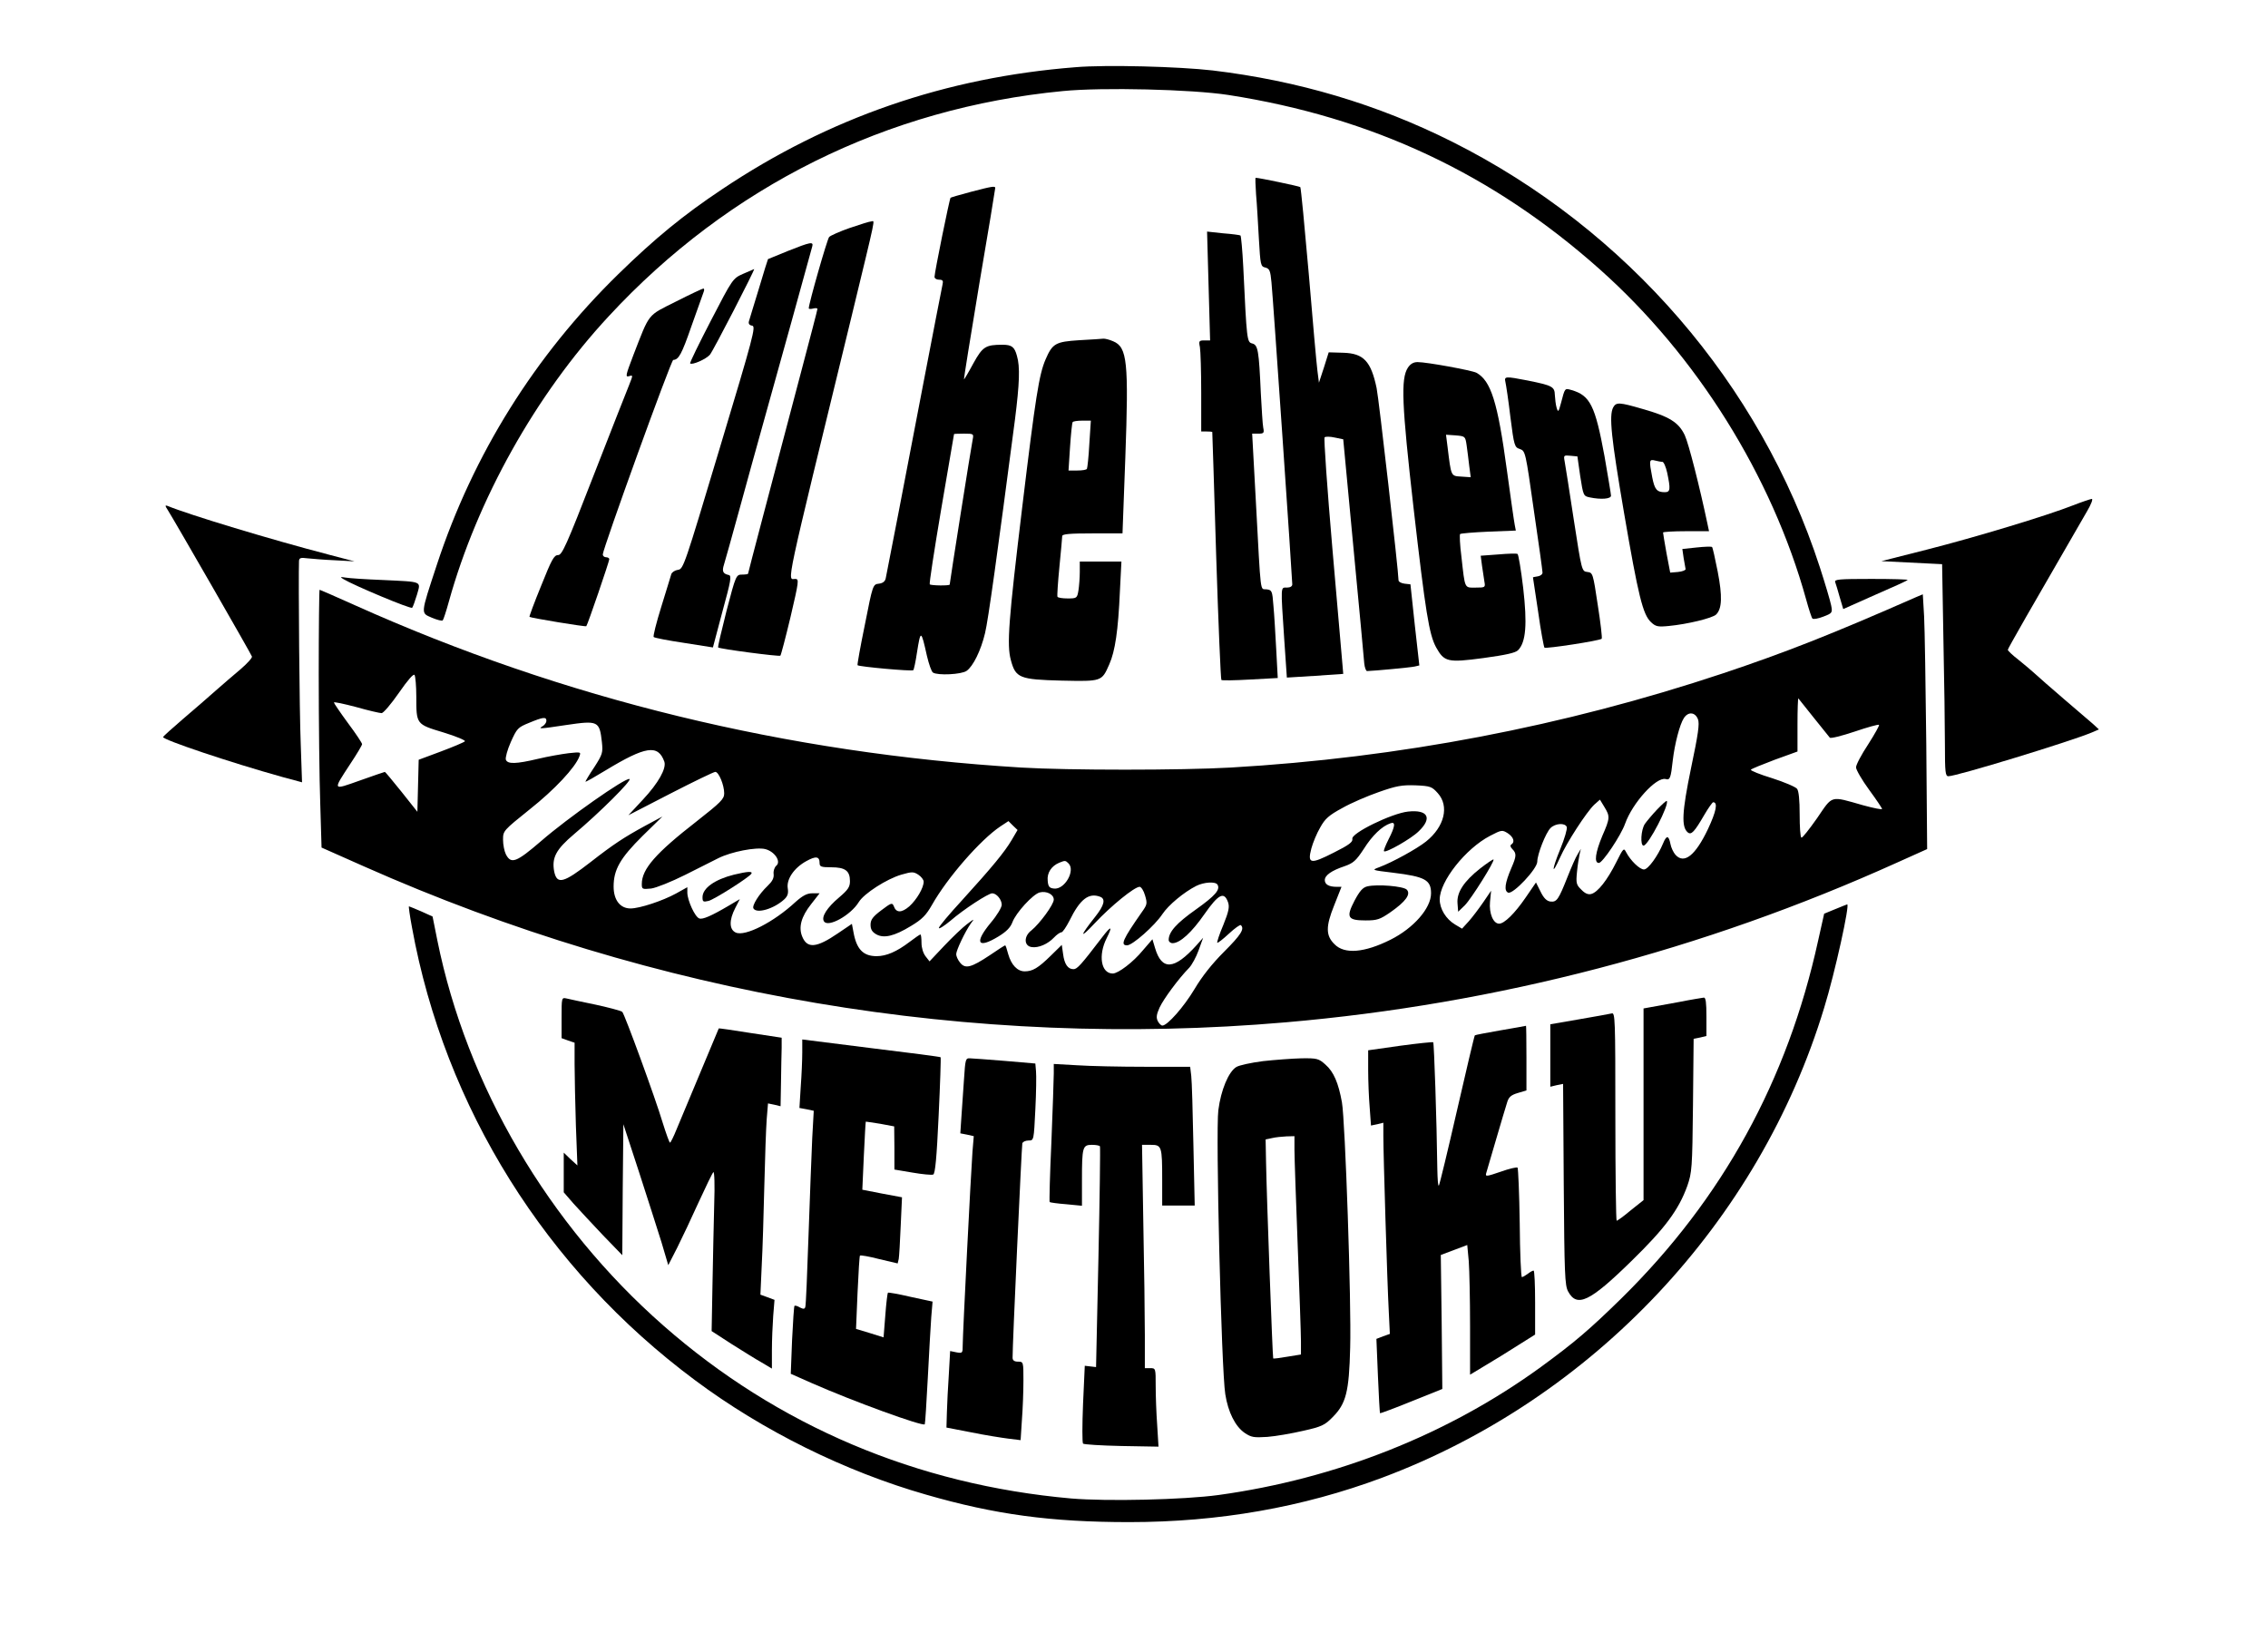
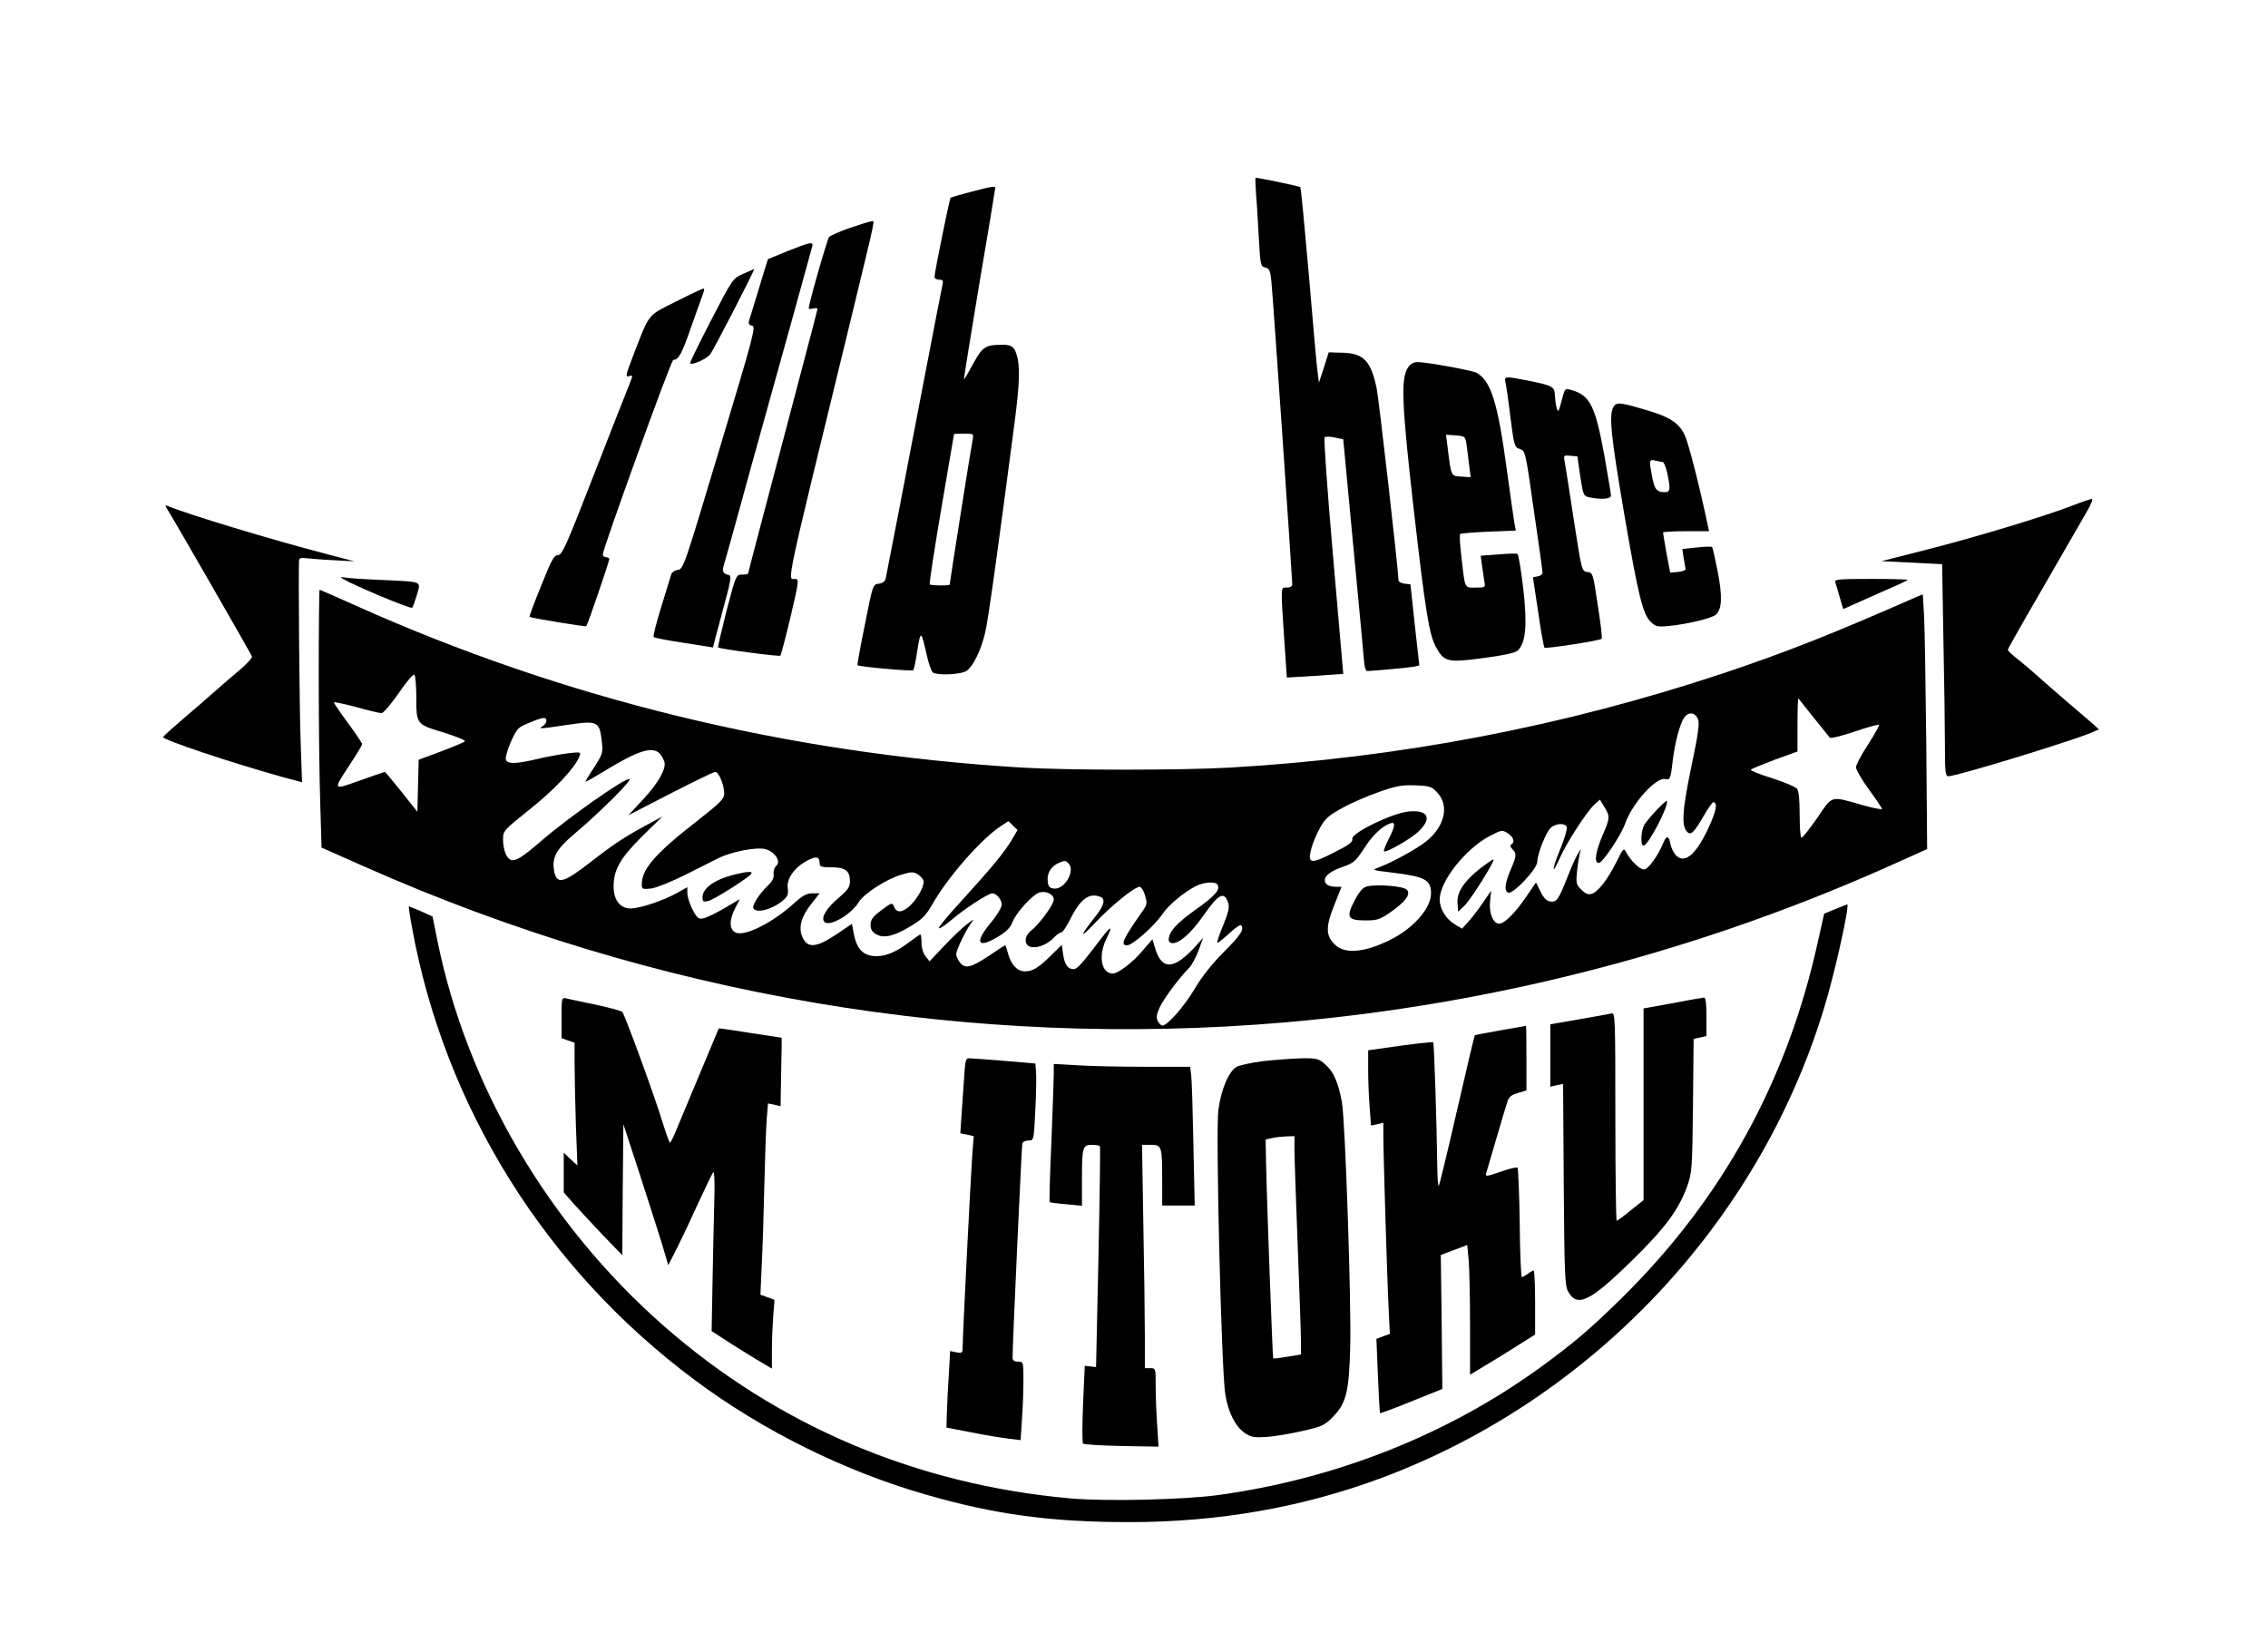
<svg xmlns="http://www.w3.org/2000/svg" version="1.0" width="1046pt" height="762pt" viewBox="0 0 1046 762" preserveAspectRatio="xMidYMid meet">
  <g transform="translate(0,762) scale(0.1,-0.1)" fill="#000000" stroke="none">
-     <path d="M4960 7310 c-599 -47 -1137 -233 -1630 -563 -177 -118 -308 -225 -478 -391 -385 -376 -670 -832 -837 -1340 -77 -234 -75 -222 -23 -245 24 -10 46 -16 50 -12 3 3 16 42 28 86 131 471 400 953 737 1316 555 600 1283 961 2095 1039 183 18 594 8 763 -18 663 -103 1219 -364 1713 -804 447 -398 794 -953 952 -1523 12 -44 25 -84 29 -88 5 -4 27 0 50 9 42 16 43 18 36 53 -4 20 -27 98 -52 175 -275 846 -890 1558 -1695 1962 -345 173 -712 282 -1105 329 -156 18 -491 27 -633 15z" />
    <path d="M5793 6723 c4 -43 9 -135 13 -205 7 -121 8 -127 30 -132 19 -5 23 -14 28 -68 7 -66 96 -1367 96 -1393 0 -9 -9 -15 -25 -15 -29 0 -29 14 -12 -240 l12 -175 130 8 130 9 -3 36 c-2 21 -23 264 -47 542 -24 278 -40 508 -36 513 4 4 25 4 47 -1 l39 -8 47 -499 c26 -275 49 -516 50 -535 2 -19 8 -35 13 -35 35 1 204 17 220 21 l21 5 -21 187 -20 187 -27 3 c-16 2 -28 9 -28 16 0 40 -91 840 -101 886 -26 124 -60 160 -153 163 l-68 2 -22 -70 -23 -70 -7 55 c-4 30 -22 232 -40 448 -19 216 -36 396 -39 399 -4 4 -190 43 -206 43 -2 0 -1 -35 2 -77z" />
    <path d="M4477 6735 c-49 -13 -90 -25 -93 -27 -5 -5 -74 -345 -74 -365 0 -7 9 -13 21 -13 17 0 20 -5 16 -22 -3 -13 -42 -214 -87 -448 -84 -440 -167 -869 -175 -907 -3 -15 -14 -23 -32 -25 -27 -3 -28 -5 -64 -188 -21 -102 -36 -186 -34 -188 7 -7 250 -29 257 -23 3 3 11 40 17 81 17 107 19 106 46 -15 9 -38 21 -73 28 -77 22 -14 131 -9 155 8 30 21 66 94 85 174 14 56 57 366 138 985 21 167 24 244 9 294 -11 41 -24 51 -66 51 -78 0 -92 -8 -135 -86 -22 -41 -42 -74 -43 -74 -2 0 30 197 70 438 41 240 74 440 74 445 0 10 -14 8 -113 -18z m9 -1142 c-6 -27 -106 -660 -106 -669 0 -6 -86 -5 -92 1 -3 3 21 159 53 348 32 188 59 343 59 345 0 1 21 2 46 2 45 0 45 -1 40 -27z" />
    <path d="M3920 6569 c-46 -16 -89 -35 -96 -42 -9 -10 -94 -307 -94 -329 0 -3 9 -4 20 -1 11 3 20 2 20 -2 0 -4 -34 -134 -75 -289 -144 -545 -245 -928 -245 -932 0 -2 -12 -4 -27 -4 -28 0 -29 -2 -72 -166 -23 -91 -41 -167 -39 -170 7 -7 282 -43 287 -38 3 3 24 83 47 179 38 163 40 175 22 175 -38 0 -54 -76 258 1205 118 488 109 445 93 444 -8 0 -52 -14 -99 -30z" />
-     <path d="M5574 6301 l7 -251 -27 0 c-24 0 -26 -3 -20 -31 3 -17 6 -112 6 -210 l0 -179 25 0 c14 0 25 -1 26 -2 0 -2 9 -258 18 -571 10 -312 21 -570 24 -573 3 -3 63 -2 132 2 l128 7 -7 131 c-4 72 -9 163 -13 203 -5 68 -7 72 -32 75 -30 4 -25 -40 -49 406 l-17 312 28 0 c26 0 28 3 23 28 -3 15 -7 86 -11 157 -9 200 -13 224 -40 231 -24 6 -25 14 -41 352 -4 78 -10 144 -13 146 -3 2 -39 7 -80 10 l-74 8 7 -251z" />
    <path d="M3635 6463 c-49 -20 -91 -37 -93 -38 -1 -1 -20 -62 -42 -136 -23 -74 -43 -142 -46 -151 -3 -11 2 -18 15 -20 18 -3 6 -48 -149 -563 -163 -543 -168 -560 -193 -563 -14 -2 -28 -11 -31 -20 -3 -9 -23 -77 -46 -150 -23 -74 -39 -137 -35 -140 4 -4 66 -16 140 -27 l133 -21 44 166 c39 142 43 165 29 168 -27 6 -32 17 -22 48 5 16 37 130 71 254 34 124 81 295 105 380 24 85 85 304 135 485 50 182 93 338 96 348 7 24 -8 21 -111 -20z" />
    <path d="M3427 6357 c-47 -21 -48 -22 -148 -215 -55 -106 -99 -196 -96 -198 8 -9 73 19 91 40 15 17 211 398 204 395 -2 -1 -24 -10 -51 -22z" />
    <path d="M3117 6229 c-133 -67 -119 -49 -196 -247 -35 -92 -38 -102 -20 -97 19 6 19 6 0 -42 -11 -26 -84 -213 -163 -415 -126 -325 -146 -368 -164 -368 -19 0 -30 -21 -78 -141 -32 -78 -56 -143 -54 -144 6 -5 260 -47 262 -43 6 6 106 299 106 309 0 5 -7 9 -15 9 -8 0 -15 6 -15 13 0 25 315 897 325 897 25 1 39 26 84 156 27 76 52 147 56 157 4 9 3 17 -1 16 -5 0 -62 -27 -127 -60z" />
-     <path d="M4978 6051 c-110 -7 -124 -15 -156 -89 -30 -70 -46 -172 -107 -677 -64 -530 -72 -639 -53 -709 22 -83 40 -90 234 -95 187 -4 185 -4 220 75 27 61 41 155 49 337 l7 137 -96 0 -96 0 0 -47 c0 -27 -3 -65 -6 -85 -6 -37 -8 -38 -50 -38 -23 0 -45 3 -47 8 -2 4 2 66 9 137 7 72 13 136 13 143 1 9 36 12 139 12 l139 0 13 349 c16 443 9 510 -56 537 -18 8 -39 13 -46 12 -7 -1 -56 -4 -110 -7z m46 -478 c-3 -60 -9 -111 -11 -115 -2 -5 -22 -8 -45 -8 l-40 0 7 108 c4 59 9 110 12 115 2 4 22 7 44 7 l40 0 -7 -107z" />
    <path d="M6493 5924 c-33 -51 -28 -168 26 -644 56 -488 72 -585 104 -645 38 -68 53 -72 218 -50 103 14 148 24 160 36 37 37 43 121 24 287 -10 84 -22 155 -26 157 -3 3 -43 2 -88 -2 l-82 -6 6 -46 c4 -25 9 -58 11 -73 5 -27 4 -28 -40 -28 -53 0 -49 -9 -66 143 -7 54 -9 101 -6 104 3 3 62 8 131 11 l126 5 -5 26 c-3 14 -19 127 -36 251 -43 318 -74 414 -141 451 -22 11 -228 49 -271 49 -19 0 -33 -8 -45 -26z m271 -357 c3 -23 9 -66 12 -95 l7 -53 -44 3 c-48 3 -46 -1 -63 138 l-7 55 45 -3 c43 -4 44 -4 50 -45z" />
    <path d="M6943 5858 c3 -13 14 -85 23 -162 17 -133 19 -139 44 -147 25 -9 26 -13 64 -282 22 -149 40 -279 40 -287 1 -8 -9 -16 -21 -18 -13 -2 -23 -4 -23 -5 0 -1 11 -73 24 -159 12 -87 26 -161 29 -165 7 -6 255 32 264 41 3 3 -5 73 -18 155 -22 147 -23 150 -48 153 -26 3 -26 4 -63 243 -20 132 -39 253 -42 268 -5 27 -4 28 27 25 l32 -3 13 -91 c14 -90 15 -92 44 -98 53 -11 98 -7 98 8 0 7 -14 89 -30 182 -43 233 -66 280 -152 305 -32 9 -30 11 -49 -61 -11 -41 -13 -43 -20 -20 -4 14 -7 40 -8 58 -1 39 -12 44 -125 67 -104 20 -109 20 -103 -7z" />
    <path d="M7440 5741 c-20 -38 -9 -140 50 -486 66 -385 87 -469 124 -504 22 -21 32 -23 83 -18 84 8 201 36 218 53 27 27 29 84 7 198 -12 60 -23 111 -26 113 -2 3 -34 2 -71 -2 l-66 -7 6 -42 c4 -22 8 -45 9 -51 0 -5 -15 -11 -35 -13 l-36 -3 -17 89 c-9 50 -16 93 -16 96 0 3 48 6 106 6 l106 0 -7 33 c-36 171 -87 372 -105 410 -28 59 -71 86 -195 121 -107 31 -121 32 -135 7z m227 -251 c6 0 16 -23 22 -50 16 -76 15 -90 -11 -90 -37 0 -47 13 -58 69 -15 78 -14 84 13 77 12 -3 27 -6 34 -6z" />
    <path d="M9560 5289 c-122 -48 -450 -147 -674 -204 l-209 -53 140 -7 140 -7 6 -346 c4 -190 7 -410 7 -489 0 -124 2 -143 16 -143 38 0 562 160 662 202 l32 14 -27 25 c-16 13 -75 65 -133 114 -58 50 -118 102 -135 118 -16 15 -51 44 -77 65 -26 20 -47 40 -48 45 0 6 105 189 366 640 19 32 28 57 21 56 -7 -1 -46 -14 -87 -30z" />
    <path d="M773 5269 c31 -49 387 -668 389 -677 2 -6 -22 -32 -52 -58 -30 -25 -82 -70 -115 -99 -33 -29 -100 -88 -150 -130 -49 -42 -91 -80 -93 -84 -4 -12 308 -117 552 -185 l89 -24 -6 176 c-6 141 -11 769 -8 845 1 14 8 16 39 12 20 -2 78 -7 127 -9 l90 -5 -115 30 c-269 70 -649 185 -748 226 -11 4 -11 0 1 -18z" />
    <path d="M1584 4949 c48 -29 310 -139 317 -132 4 5 13 31 22 60 18 64 29 59 -158 68 -77 3 -153 8 -170 11 -26 4 -28 3 -11 -7z" />
    <path d="M8464 4935 c3 -9 13 -40 21 -70 l16 -54 146 65 c81 35 149 66 151 69 3 3 -72 5 -167 5 -152 0 -172 -2 -167 -15z" />
    <path d="M1470 4508 c0 -216 3 -484 7 -595 l6 -202 196 -87 c1345 -597 2803 -844 4251 -719 974 84 1926 333 2820 737 l138 62 -4 485 c-3 268 -7 532 -10 588 l-6 102 -31 -13 c-391 -172 -602 -255 -892 -352 -733 -244 -1491 -389 -2269 -434 -227 -13 -752 -13 -966 0 -1083 66 -2110 316 -3074 749 -87 39 -160 71 -162 71 -2 0 -4 -177 -4 -392z m450 -100 c0 -129 -1 -128 125 -166 59 -18 104 -37 99 -41 -5 -5 -55 -26 -111 -47 l-102 -38 -3 -120 -3 -120 -73 92 c-41 51 -75 92 -77 92 -2 0 -54 -18 -116 -40 -127 -45 -125 -48 -44 76 30 45 55 87 55 92 0 5 -29 49 -65 97 -36 49 -65 92 -65 95 0 4 46 -6 103 -21 56 -16 109 -28 117 -28 8 0 44 42 80 94 41 59 67 89 72 82 4 -7 8 -51 8 -99z m6445 -98 c38 -47 71 -88 74 -92 4 -5 55 8 115 28 59 20 109 34 112 31 3 -2 -20 -43 -50 -90 -31 -47 -56 -94 -56 -106 0 -11 27 -58 60 -103 33 -45 60 -85 60 -89 0 -4 -39 4 -87 17 -155 44 -139 48 -213 -60 -36 -51 -68 -92 -72 -89 -5 2 -8 50 -8 107 0 66 -4 108 -12 118 -7 9 -59 31 -115 49 -56 17 -100 35 -98 39 2 4 52 24 110 46 l105 38 0 125 c0 68 2 122 4 120 2 -2 34 -42 71 -89z m-534 -7 c8 -21 1 -69 -32 -226 -42 -203 -45 -271 -15 -296 16 -13 30 1 77 82 18 31 37 57 40 57 23 0 14 -43 -24 -124 -58 -122 -110 -163 -150 -118 -9 10 -20 33 -23 50 -8 40 -18 41 -34 2 -24 -58 -69 -120 -88 -120 -20 0 -62 41 -82 79 -11 22 -13 20 -46 -46 -41 -82 -85 -138 -115 -146 -14 -4 -29 2 -46 20 -23 22 -25 30 -20 81 3 32 9 68 12 82 l6 25 -15 -25 c-9 -14 -29 -60 -46 -103 -42 -106 -50 -118 -79 -115 -17 2 -31 15 -46 46 l-21 42 -48 -70 c-50 -73 -98 -120 -122 -120 -27 0 -47 47 -42 101 l5 51 -36 -53 c-20 -29 -50 -69 -67 -88 l-31 -34 -32 19 c-42 25 -71 72 -71 116 0 83 119 234 232 293 54 28 56 28 82 12 27 -18 34 -41 16 -52 -6 -4 -4 -12 5 -21 20 -20 19 -33 -4 -86 -31 -72 -35 -107 -15 -115 23 -8 134 110 134 143 0 34 39 133 61 155 22 22 67 25 75 5 3 -8 -10 -54 -30 -102 -40 -98 -41 -128 -1 -39 30 68 122 210 158 244 l26 23 20 -33 c27 -44 27 -52 -9 -134 -32 -77 -39 -125 -16 -125 17 0 102 127 121 181 34 96 144 217 187 206 20 -6 24 4 33 87 9 76 32 165 51 194 20 31 52 28 65 -5z m-5311 -8 c0 -7 -8 -19 -17 -24 -24 -14 -13 -13 107 5 149 22 155 19 166 -79 5 -48 3 -56 -35 -115 -23 -34 -41 -65 -41 -67 0 -3 42 21 93 52 185 112 242 121 271 40 10 -31 -27 -98 -99 -175 l-67 -72 194 100 c107 55 200 100 207 100 16 0 41 -61 41 -99 0 -26 -15 -41 -127 -129 -189 -147 -253 -220 -253 -289 0 -24 2 -25 43 -21 23 3 93 31 157 63 63 32 132 66 153 77 60 30 174 52 216 42 44 -11 75 -58 51 -77 -8 -7 -14 -24 -12 -38 2 -19 -6 -34 -28 -55 -39 -37 -73 -91 -65 -104 15 -25 94 -2 142 42 16 15 20 28 16 52 -6 41 29 93 85 124 45 25 62 23 62 -9 0 -16 7 -19 54 -19 64 0 86 -16 86 -64 0 -27 -9 -40 -50 -75 -56 -47 -83 -90 -70 -110 18 -31 124 28 161 89 24 39 128 106 196 126 49 14 56 14 78 0 14 -9 25 -24 25 -32 0 -29 -32 -83 -66 -114 -36 -31 -61 -31 -72 1 -7 17 -12 15 -57 -19 -40 -30 -50 -44 -50 -67 0 -21 7 -33 26 -44 35 -20 83 -9 160 38 52 31 70 50 97 97 71 126 224 301 315 362 l38 25 21 -21 21 -20 -27 -46 c-33 -56 -90 -125 -229 -278 -59 -64 -107 -121 -107 -128 0 -6 24 9 53 33 61 53 175 127 193 127 20 0 44 -29 44 -53 0 -12 -22 -49 -50 -82 -78 -94 -62 -123 35 -64 36 22 55 41 64 65 16 44 95 130 126 138 32 8 65 -9 65 -33 0 -23 -65 -111 -103 -142 -36 -27 -35 -72 1 -77 31 -5 75 14 103 44 12 13 28 24 34 24 6 0 22 24 37 53 49 100 89 131 142 111 26 -10 19 -39 -22 -91 -73 -92 -75 -108 -3 -31 74 79 183 168 207 168 7 0 19 -18 25 -40 11 -37 10 -42 -15 -77 -88 -126 -100 -153 -68 -153 25 0 128 91 163 144 28 42 99 101 156 130 36 18 89 21 98 6 14 -23 -10 -51 -100 -115 -89 -63 -125 -103 -125 -140 0 -8 8 -15 18 -15 34 0 88 49 147 134 65 93 91 106 109 54 7 -21 3 -42 -22 -104 -18 -42 -30 -79 -28 -82 3 -2 27 17 54 42 27 25 52 43 55 39 18 -17 0 -45 -77 -122 -56 -56 -102 -114 -137 -173 -49 -82 -125 -168 -148 -168 -6 0 -15 9 -21 20 -8 16 -7 30 8 63 18 39 87 133 137 184 12 13 32 49 43 80 l21 58 -31 -35 c-103 -114 -160 -117 -191 -12 l-12 40 -44 -51 c-45 -55 -114 -107 -139 -107 -54 0 -68 84 -28 163 29 58 21 59 -21 4 -97 -127 -115 -147 -132 -147 -26 0 -42 23 -48 70 l-6 42 -51 -50 c-58 -57 -84 -72 -120 -72 -34 0 -62 30 -76 79 -6 23 -12 41 -14 41 -2 0 -34 -20 -70 -45 -87 -58 -114 -65 -138 -35 -10 12 -18 30 -18 39 0 18 41 104 67 141 18 24 18 24 -18 -3 -20 -15 -67 -60 -104 -99 l-68 -72 -18 23 c-11 14 -19 39 -19 62 0 21 -2 39 -5 39 -3 0 -26 -16 -51 -35 -58 -44 -106 -65 -151 -65 -62 0 -93 32 -107 112 l-7 37 -65 -44 c-98 -67 -141 -71 -164 -15 -18 43 -5 92 41 150 l39 50 -33 0 c-25 0 -44 -10 -78 -40 -100 -93 -233 -161 -276 -141 -30 14 -31 57 -2 113 l21 41 -49 -29 c-83 -49 -123 -66 -138 -60 -20 7 -54 82 -55 118 l0 26 -52 -29 c-62 -34 -168 -69 -210 -69 -48 0 -78 39 -78 101 0 78 30 131 134 234 l91 89 -80 -43 c-97 -53 -146 -85 -251 -167 -125 -97 -155 -105 -168 -44 -12 64 8 102 92 173 120 101 269 250 255 254 -19 7 -285 -180 -406 -285 -116 -100 -140 -109 -164 -62 -7 14 -13 44 -13 67 0 41 1 42 123 140 115 91 210 193 229 244 8 21 7 21 -50 15 -32 -4 -95 -15 -141 -26 -101 -24 -140 -25 -148 -4 -3 9 7 46 23 82 28 62 32 67 84 88 65 27 80 29 80 9z m4111 -333 c54 -60 31 -155 -54 -223 -41 -33 -155 -96 -217 -119 -35 -13 -34 -13 65 -25 147 -18 175 -33 175 -95 0 -69 -81 -161 -187 -214 -120 -60 -212 -68 -258 -21 -41 40 -41 82 -2 179 l34 86 -23 0 c-35 0 -54 11 -54 31 0 22 31 44 91 64 40 14 53 25 89 80 39 62 84 105 123 118 24 9 22 -14 -9 -74 -14 -28 -24 -53 -21 -55 8 -9 126 58 160 92 64 61 43 101 -49 91 -75 -8 -264 -100 -257 -126 3 -14 -15 -28 -85 -63 -108 -55 -123 -53 -104 19 7 26 25 70 41 97 22 40 40 56 101 89 40 23 117 56 169 74 82 29 107 33 170 31 68 -3 75 -6 102 -36z m-1703 -324 c33 -33 -18 -122 -67 -116 -21 2 -27 9 -29 36 -4 36 17 68 53 83 27 11 29 11 43 -3z" />
    <path d="M7643 3887 c-22 -23 -47 -53 -57 -67 -18 -27 -22 -100 -6 -100 22 0 121 192 107 206 -2 2 -21 -15 -44 -39z" />
    <path d="M6827 3615 c-76 -60 -109 -111 -105 -161 l3 -39 31 30 c29 29 139 204 132 211 -2 2 -30 -17 -61 -41z" />
    <path d="M3385 3586 c-88 -22 -145 -62 -145 -104 0 -21 3 -23 28 -17 27 7 186 108 197 125 8 13 -17 11 -80 -4z" />
    <path d="M6306 3532 c-21 -5 -35 -21 -59 -66 -40 -77 -32 -91 51 -91 53 0 66 4 115 38 70 49 95 83 75 104 -16 16 -136 26 -182 15z" />
    <path d="M8464 3427 l-51 -21 -28 -125 c-141 -644 -441 -1190 -906 -1648 -149 -146 -216 -203 -373 -318 -428 -311 -943 -515 -1486 -590 -161 -22 -514 -30 -680 -16 -711 63 -1354 335 -1880 797 -531 466 -907 1106 -1043 1777 l-22 110 -53 24 c-29 12 -54 23 -56 23 -2 0 4 -44 14 -97 151 -831 618 -1578 1306 -2089 311 -232 690 -420 1064 -527 318 -92 577 -127 938 -127 413 0 800 68 1167 205 972 364 1739 1180 2038 2167 50 162 120 481 106 477 -2 -1 -27 -10 -55 -22z" />
    <path d="M2590 2926 l0 -94 30 -11 30 -10 0 -99 c0 -54 3 -182 6 -283 l7 -184 -32 29 -31 30 0 -92 0 -91 46 -53 c26 -29 87 -94 135 -145 l89 -92 2 302 3 302 72 -220 c39 -121 86 -267 104 -325 l31 -105 41 80 c22 44 67 139 99 210 33 72 63 134 68 139 5 4 7 -61 4 -145 -2 -85 -6 -252 -8 -371 l-4 -217 91 -59 c51 -32 113 -71 140 -86 l47 -28 0 85 c0 46 3 117 6 158 l6 74 -32 12 -33 12 6 133 c4 73 9 239 12 368 3 129 8 268 11 308 l6 73 29 -6 29 -7 2 111 c1 61 2 132 3 158 l0 47 -145 22 c-80 13 -145 22 -145 21 -2 -3 -167 -401 -194 -464 -14 -35 -28 -63 -31 -63 -3 0 -18 42 -34 93 -33 111 -175 499 -186 510 -4 5 -59 19 -121 33 -63 13 -124 26 -136 29 -23 5 -23 4 -23 -89z" />
    <path d="M7745 2999 c-55 -10 -115 -21 -132 -24 l-33 -6 0 -442 0 -442 -59 -47 c-32 -27 -61 -48 -65 -48 -3 0 -6 216 -6 481 0 453 -1 480 -17 475 -10 -2 -78 -15 -150 -27 l-133 -23 0 -144 0 -144 29 7 30 6 3 -463 c3 -414 5 -466 20 -494 41 -76 100 -48 291 139 156 152 219 237 259 348 21 61 23 80 26 371 l3 307 30 6 29 7 0 89 c0 65 -3 89 -12 88 -7 -1 -58 -9 -113 -20z" />
    <path d="M6920 2868 c-63 -11 -116 -21 -118 -23 -2 -1 -39 -157 -82 -345 -43 -188 -81 -345 -84 -348 -4 -3 -6 30 -7 74 -3 231 -15 583 -19 587 -3 2 -71 -5 -152 -16 l-148 -21 0 -91 c0 -49 3 -127 7 -173 l6 -83 29 6 28 7 0 -62 c0 -84 18 -679 25 -808 l5 -104 -31 -11 -31 -12 7 -170 c4 -93 8 -171 10 -173 1 -1 66 23 145 55 l142 57 -3 309 -4 309 61 23 61 23 7 -75 c3 -42 6 -177 6 -299 l0 -224 73 44 c39 23 107 65 149 92 l78 49 0 148 c0 81 -3 147 -7 147 -5 0 -17 -7 -27 -15 -11 -8 -23 -15 -27 -15 -4 0 -9 112 -10 249 -2 137 -7 252 -10 256 -4 3 -39 -5 -78 -19 -64 -22 -71 -23 -67 -8 3 9 23 80 46 157 23 77 45 154 51 171 7 24 18 34 49 43 l40 12 0 149 c0 83 -1 150 -2 149 -2 -1 -55 -10 -118 -21z" />
-     <path d="M3700 2765 c0 -33 -3 -104 -7 -157 l-6 -98 33 -6 33 -7 -7 -126 c-3 -69 -11 -270 -17 -446 -6 -176 -12 -326 -15 -333 -3 -10 -9 -10 -25 -2 -11 7 -23 10 -25 7 -2 -2 -7 -73 -11 -158 l-6 -155 97 -43 c193 -85 510 -200 521 -190 2 3 8 99 14 214 6 116 13 242 16 281 l6 71 -102 22 c-55 13 -102 21 -104 19 -2 -2 -8 -49 -12 -105 l-8 -101 -64 20 -63 19 7 167 c4 92 9 169 11 171 3 3 43 -4 89 -16 l85 -20 5 21 c2 11 6 80 9 152 l6 132 -91 17 -92 18 7 156 c4 86 8 157 9 158 1 0 31 -4 67 -10 l64 -12 1 -100 0 -99 83 -14 c46 -8 89 -12 96 -9 9 4 16 75 25 272 7 147 11 268 9 269 -1 2 -146 21 -320 42 l-318 40 0 -61z" />
    <path d="M4446 2643 c-4 -54 -9 -132 -12 -174 l-5 -76 31 -6 31 -7 -6 -72 c-7 -92 -45 -840 -45 -892 0 -37 -1 -38 -29 -33 l-29 6 -6 -107 c-4 -59 -8 -138 -9 -177 l-2 -69 114 -22 c63 -13 140 -25 171 -29 l57 -7 6 93 c4 51 7 132 7 181 0 87 0 88 -25 88 -17 0 -25 6 -25 18 -1 48 42 979 45 990 3 6 15 12 29 12 24 0 24 0 31 143 4 78 5 158 3 177 l-3 35 -140 12 c-77 6 -150 12 -162 12 -20 1 -21 -5 -27 -96z" />
    <path d="M5825 2726 c-55 -7 -110 -19 -123 -27 -36 -22 -71 -106 -83 -199 -13 -99 14 -1200 32 -1310 13 -83 46 -149 90 -179 30 -20 42 -22 104 -18 39 3 113 16 165 28 85 19 100 26 136 63 62 62 76 116 81 321 6 205 -23 1047 -38 1131 -16 89 -38 141 -76 174 -31 28 -39 30 -111 29 -42 -1 -122 -7 -177 -13z m145 -408 c0 -35 7 -234 15 -443 8 -209 15 -408 15 -441 l0 -61 -62 -10 c-35 -6 -64 -10 -66 -8 -3 3 -30 741 -33 905 l-2 105 29 6 c16 4 46 7 67 8 l37 1 0 -62z" />
    <path d="M4860 2669 c0 -24 -5 -167 -11 -317 -7 -150 -10 -274 -8 -276 2 -2 37 -7 77 -10 l72 -7 0 118 c0 153 3 163 46 163 18 0 35 -3 37 -7 2 -5 -1 -235 -7 -513 l-11 -505 -26 3 -26 3 -8 -176 c-4 -97 -4 -179 0 -183 4 -4 83 -9 177 -11 l171 -3 -6 98 c-4 55 -7 136 -7 182 0 81 0 82 -25 82 l-25 0 0 153 c0 85 -3 316 -7 515 l-6 362 40 0 c51 0 53 -6 53 -162 l0 -118 75 0 75 0 -6 278 c-3 152 -7 296 -10 320 l-5 42 -208 0 c-114 0 -256 3 -314 7 l-107 6 0 -44z" />
  </g>
</svg>